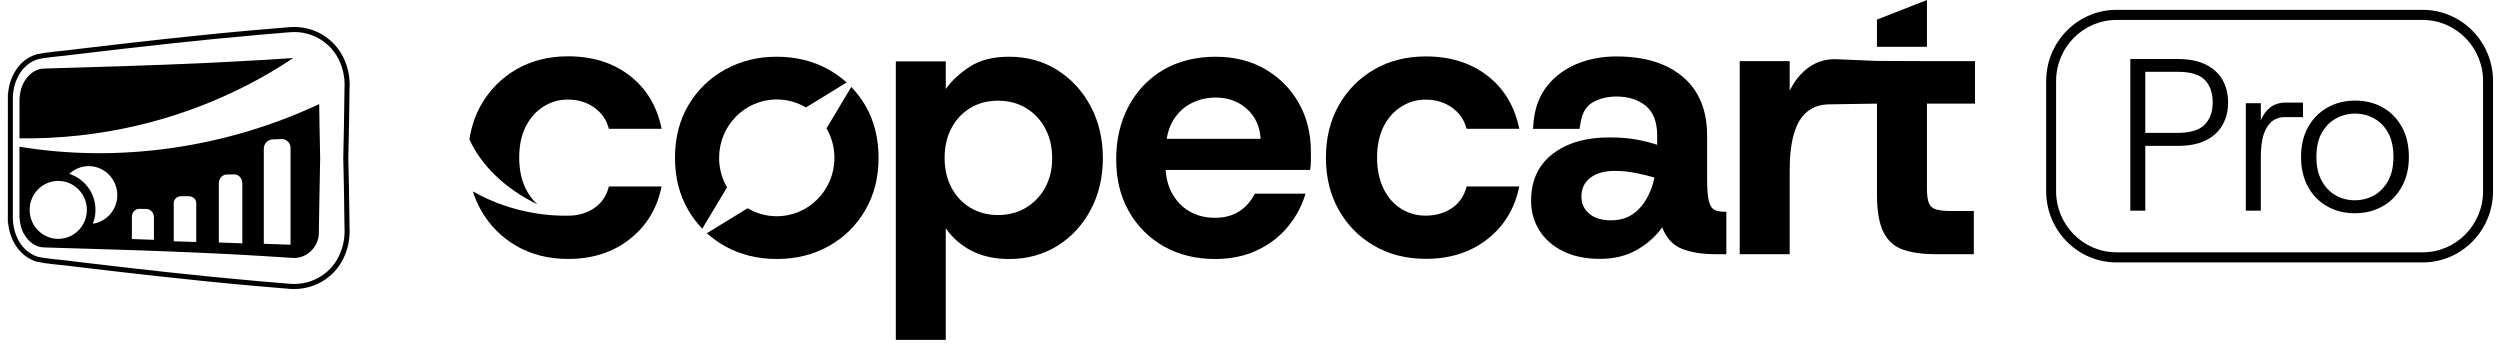
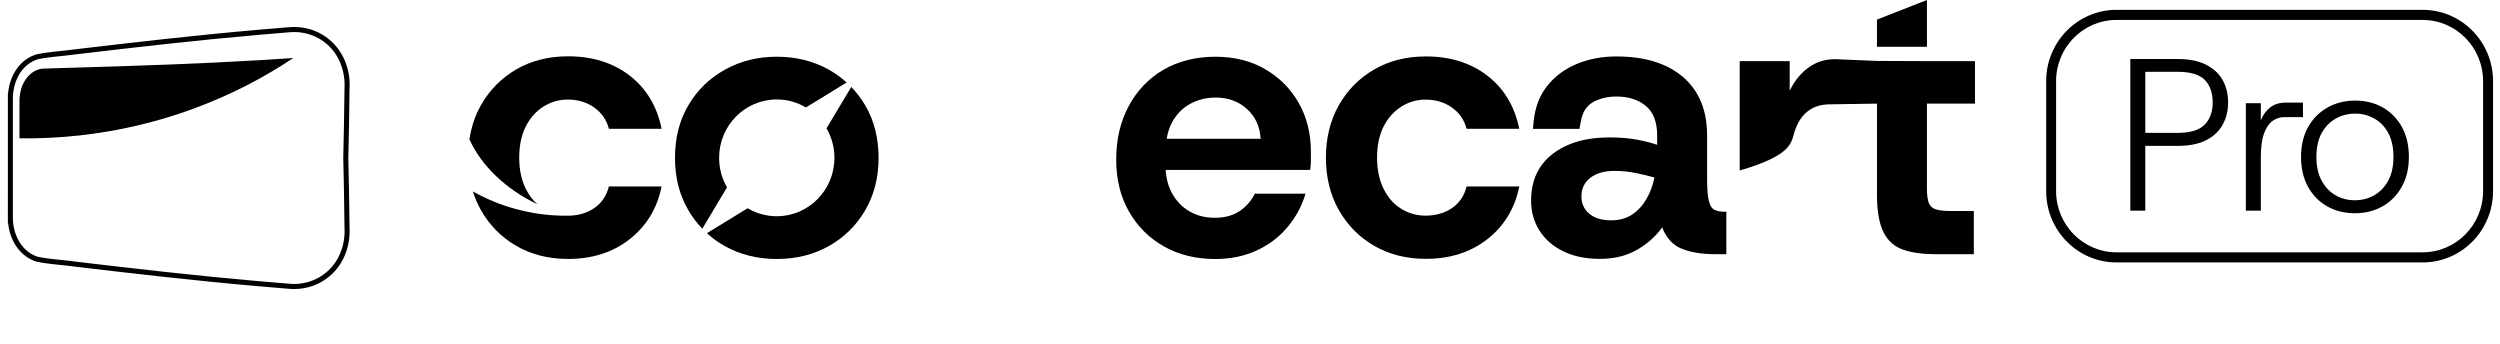
<svg xmlns="http://www.w3.org/2000/svg" viewBox="0 0 276 38" fill="none">
  <path d="M190.418 23.377C189.936 23.377 189.555 23.307 189.272 23.163C188.989 23.02 188.784 22.691 188.655 22.175C188.529 21.659 188.464 20.858 188.464 19.768V14.955C188.464 12.177 187.579 10.029 185.812 8.509C184.043 6.991 181.59 6.232 178.449 6.232C176.865 6.232 175.414 6.506 174.098 7.048C172.783 7.593 171.7 8.387 170.852 9.433C170.005 10.479 169.495 11.76 169.325 13.278L169.24 14.225H174.377L174.547 13.278C174.745 12.305 175.212 11.624 175.948 11.238C176.684 10.851 177.519 10.657 178.451 10.657C179.78 10.657 180.863 11.002 181.697 11.69C182.531 12.378 182.95 13.466 182.95 14.955V15.987C182.383 15.786 181.662 15.601 180.786 15.429C179.909 15.257 178.863 15.171 177.647 15.171C175.072 15.171 172.992 15.78 171.408 16.997C169.824 18.215 169.031 19.94 169.031 22.175C169.031 23.351 169.327 24.425 169.922 25.398C170.517 26.373 171.386 27.145 172.532 27.719C173.678 28.292 175.042 28.579 176.628 28.579C178.214 28.579 179.54 28.25 180.701 27.591C181.86 26.933 182.795 26.102 183.503 25.098C183.956 26.274 184.677 27.061 185.666 27.46C186.658 27.862 187.901 28.063 189.4 28.063H190.588V23.379H190.418V23.377ZM181.76 21.981C181.335 22.711 180.806 23.285 180.168 23.699C179.532 24.114 178.76 24.324 177.854 24.324C176.837 24.324 176.035 24.081 175.458 23.593C174.878 23.106 174.589 22.475 174.589 21.703C174.589 20.814 174.92 20.121 175.586 19.618C176.251 19.117 177.135 18.866 178.238 18.866C179.031 18.866 179.815 18.945 180.593 19.102C181.37 19.261 182.057 19.424 182.651 19.596C182.481 20.454 182.185 21.251 181.76 21.981Z" fill="black" />
  <path d="M154.701 11.773C155.522 11.257 156.413 10.999 157.374 10.999C158.505 10.999 159.481 11.293 160.302 11.879C161.123 12.466 161.659 13.247 161.914 14.222H167.728C167.219 11.729 166.044 9.775 164.206 8.356C162.367 6.938 160.104 6.23 157.415 6.23C155.265 6.23 153.363 6.711 151.708 7.67C150.052 8.63 148.751 9.947 147.804 11.623C146.856 13.3 146.381 15.226 146.381 17.403C146.381 19.58 146.854 21.506 147.804 23.183C148.751 24.859 150.052 26.176 151.708 27.136C153.363 28.096 155.265 28.576 157.415 28.576C160.104 28.576 162.374 27.846 164.228 26.386C166.079 24.926 167.247 22.991 167.728 20.584H161.914C161.659 21.617 161.121 22.411 160.302 22.969C159.481 23.527 158.505 23.807 157.374 23.807C156.413 23.807 155.52 23.556 154.701 23.055C153.88 22.554 153.23 21.815 152.749 20.842C152.267 19.869 152.028 18.722 152.028 17.405C152.028 16.088 152.267 14.912 152.749 13.968C153.23 13.022 153.88 12.292 154.701 11.778V11.773Z" fill="black" />
  <path d="M91.481 7.679C89.783 6.735 87.877 6.263 85.755 6.263C83.633 6.263 81.762 6.735 80.052 7.679C78.342 8.623 76.991 9.933 76.002 11.608C75.013 13.282 74.519 15.221 74.519 17.425C74.519 19.629 75.013 21.533 76.002 23.222C76.442 23.972 76.954 24.645 77.534 25.247L77.616 25.108L80.263 20.683C79.708 19.728 79.39 18.614 79.39 17.425C79.39 13.865 82.239 10.979 85.755 10.979C86.93 10.979 88.03 11.303 88.973 11.864L93.343 9.183L93.469 9.106C92.87 8.564 92.208 8.085 91.478 7.679H91.481Z" fill="black" />
-   <path d="M116.71 7.723C115.154 6.75 113.388 6.263 111.41 6.263C109.656 6.263 108.222 6.62 107.105 7.337C105.987 8.054 105.09 8.883 104.412 9.828V6.779H98.898V37.524H104.412V25.201C105.146 26.26 106.1 27.09 107.275 27.692C108.447 28.294 109.826 28.594 111.41 28.594C113.388 28.594 115.154 28.113 116.71 27.156C118.265 26.196 119.494 24.872 120.4 23.183C121.304 21.495 121.757 19.591 121.757 17.471C121.757 15.351 121.304 13.408 120.4 11.718C119.496 10.03 118.265 8.698 116.71 7.725V7.723ZM115.396 20.69C114.886 21.634 114.181 22.38 113.276 22.922C112.372 23.467 111.34 23.739 110.181 23.739C109.022 23.739 107.998 23.467 107.107 22.922C106.216 22.38 105.523 21.634 105.029 20.69C104.534 19.746 104.286 18.658 104.286 17.427C104.286 16.196 104.532 15.109 105.029 14.165C105.523 13.22 106.216 12.477 107.107 11.932C107.998 11.389 109.022 11.116 110.181 11.116C111.34 11.116 112.372 11.387 113.276 11.932C114.181 12.477 114.889 13.227 115.396 14.187C115.906 15.146 116.159 16.24 116.159 17.471C116.159 18.702 115.904 19.748 115.396 20.692V20.69Z" fill="black" />
  <path d="M139.684 7.637C138.101 6.722 136.264 6.263 134.171 6.263C132.077 6.263 130.086 6.744 128.445 7.701C126.805 8.661 125.526 9.997 124.607 11.716C123.688 13.434 123.228 15.393 123.228 17.599C123.228 19.805 123.694 21.687 124.627 23.333C125.559 24.978 126.846 26.267 128.485 27.198C130.123 28.126 132.018 28.594 134.166 28.594C135.863 28.594 137.388 28.279 138.745 27.65C140.103 27.021 141.24 26.154 142.159 25.051C143.079 23.948 143.734 22.726 144.131 21.38H138.534C138.138 22.181 137.573 22.825 136.837 23.313C136.101 23.8 135.197 24.043 134.123 24.043C133.049 24.043 132.145 23.807 131.323 23.335C130.504 22.863 129.853 22.183 129.373 21.297C128.975 20.562 128.753 19.713 128.683 18.764H144.638C144.695 18.391 144.723 18.034 144.723 17.69V16.746C144.723 14.743 144.277 12.954 143.388 11.378C142.497 9.806 141.259 8.559 139.678 7.644L139.684 7.637ZM128.801 15.323C128.92 14.634 129.114 14.019 129.4 13.498C129.894 12.596 130.565 11.917 131.413 11.458C132.26 10.999 133.195 10.77 134.212 10.77C135.569 10.77 136.713 11.184 137.647 12.016C138.58 12.848 139.09 13.948 139.175 15.323H128.801Z" fill="black" />
  <path d="M95.509 11.608C95.071 10.865 94.557 10.198 93.979 9.601L93.894 9.744L91.247 14.169C91.803 15.124 92.121 16.238 92.121 17.427C92.121 20.988 89.272 23.873 85.755 23.873C84.581 23.873 83.481 23.549 82.538 22.989L78.168 25.669L78.043 25.746C78.642 26.291 79.303 26.77 80.032 27.176C81.73 28.12 83.636 28.592 85.758 28.592C87.879 28.592 89.786 28.12 91.483 27.176C93.178 26.232 94.522 24.915 95.511 23.225C96.5 21.537 96.994 19.605 96.994 17.427C96.994 15.25 96.5 13.285 95.511 11.61L95.509 11.608Z" fill="black" />
  <path d="M69.517 8.347C67.676 6.927 65.41 6.216 62.718 6.216C60.565 6.216 58.659 6.697 57.003 7.657C55.346 8.619 54.043 9.938 53.095 11.614C52.45 12.755 52.03 14.014 51.823 15.387C53.141 18.294 55.825 20.877 59.332 22.558C58.818 22.104 58.387 21.537 58.045 20.844C57.563 19.869 57.321 18.722 57.321 17.403C57.321 16.084 57.561 14.908 58.045 13.962C58.526 13.015 59.178 12.283 59.999 11.767C60.82 11.25 61.713 10.992 62.676 10.992C63.809 10.992 64.787 11.288 65.609 11.875C66.43 12.464 66.968 13.245 67.223 14.22H73.044C72.534 11.725 71.358 9.766 69.517 8.347Z" fill="black" />
  <path d="M65.606 22.975C64.785 23.533 63.807 23.814 62.674 23.814C62.657 23.814 62.639 23.811 62.622 23.809C61.448 23.831 56.895 23.798 52.206 21.131C52.431 21.855 52.725 22.541 53.093 23.189C54.041 24.868 55.346 26.187 57.001 27.147C58.659 28.106 60.563 28.587 62.715 28.587C65.406 28.587 67.68 27.855 69.534 26.392C71.388 24.93 72.558 22.993 73.039 20.584H67.218C66.963 21.616 66.425 22.413 65.604 22.973L65.606 22.975Z" fill="black" />
-   <path d="M218.039 11.431V6.748H212.734L207.218 6.726L202.587 6.532C201.484 6.532 200.508 6.841 199.659 7.456C198.811 8.072 198.116 8.925 197.581 10.013V6.746H192.065V28.06H197.581V18.822C197.581 17.218 197.735 15.87 198.047 14.782C198.358 13.693 198.846 12.876 199.511 12.334C200.175 11.789 201.018 11.518 202.036 11.518L207.218 11.44V21.489C207.218 23.293 207.458 24.676 207.939 25.636C208.421 26.596 209.148 27.24 210.124 27.571C211.1 27.899 212.294 28.065 213.71 28.065H217.91V23.295H215.364C214.684 23.295 214.148 23.238 213.752 23.123C213.355 23.009 213.087 22.773 212.946 22.415C212.804 22.058 212.734 21.52 212.734 20.803V11.434H218.039V11.431Z" fill="black" />
+   <path d="M218.039 11.431V6.748H212.734L207.218 6.726L202.587 6.532C201.484 6.532 200.508 6.841 199.659 7.456C198.811 8.072 198.116 8.925 197.581 10.013V6.746H192.065V28.06V18.822C197.581 17.218 197.735 15.87 198.047 14.782C198.358 13.693 198.846 12.876 199.511 12.334C200.175 11.789 201.018 11.518 202.036 11.518L207.218 11.44V21.489C207.218 23.293 207.458 24.676 207.939 25.636C208.421 26.596 209.148 27.24 210.124 27.571C211.1 27.899 212.294 28.065 213.71 28.065H217.91V23.295H215.364C214.684 23.295 214.148 23.238 213.752 23.123C213.355 23.009 213.087 22.773 212.946 22.415C212.804 22.058 212.734 21.52 212.734 20.803V11.434H218.039V11.431Z" fill="black" />
  <path d="M212.734 0L207.216 2.164V5.164H212.734V0Z" fill="black" />
  <path d="M235.188 23.256V6.515H240.408C241.682 6.515 242.735 6.726 243.56 7.148C244.386 7.571 244.996 8.14 245.39 8.857C245.785 9.574 245.981 10.395 245.981 11.322C245.981 12.248 245.785 13.024 245.39 13.75C244.996 14.476 244.39 15.05 243.571 15.471C242.752 15.895 241.698 16.106 240.406 16.106H236.84V23.256H235.186H235.188ZM236.842 14.67H240.408C241.809 14.67 242.807 14.368 243.395 13.761C243.985 13.155 244.281 12.343 244.281 11.322C244.281 10.238 243.985 9.402 243.395 8.811C242.804 8.222 241.809 7.926 240.408 7.926H236.842V14.67Z" fill="black" />
  <path d="M247.941 23.256V11.394H249.595V13.285C249.848 12.663 250.2 12.182 250.658 11.838C251.113 11.496 251.682 11.324 252.357 11.324H254.248V12.928H252.194C251.721 12.928 251.287 13.066 250.895 13.344C250.501 13.622 250.187 14.086 249.95 14.732C249.712 15.378 249.595 16.25 249.595 17.351V23.258H247.941V23.256Z" fill="black" />
  <path d="M259.962 23.543C258.83 23.543 257.812 23.287 256.915 22.777C256.017 22.266 255.313 21.544 254.801 20.613C254.289 19.68 254.035 18.584 254.035 17.324C254.035 16.065 254.294 14.948 254.815 14.024C255.335 13.1 256.045 12.383 256.952 11.871C257.858 11.361 258.875 11.105 260.01 11.105C261.145 11.105 262.178 11.361 263.069 11.871C263.958 12.383 264.659 13.1 265.171 14.024C265.683 14.948 265.94 16.049 265.94 17.324C265.94 18.599 265.679 19.68 265.16 20.613C264.64 21.547 263.934 22.266 263.034 22.777C262.136 23.287 261.113 23.543 259.965 23.543H259.962ZM259.962 22.109C260.734 22.109 261.442 21.93 262.089 21.571C262.733 21.211 263.254 20.677 263.646 19.967C264.041 19.259 264.237 18.376 264.237 17.324C264.237 16.272 264.043 15.372 263.657 14.67C263.271 13.969 262.755 13.439 262.11 13.08C261.463 12.72 260.764 12.542 260.008 12.542C259.252 12.542 258.546 12.72 257.893 13.08C257.239 13.439 256.716 13.969 256.322 14.67C255.928 15.372 255.732 16.256 255.732 17.324C255.732 18.392 255.928 19.257 256.322 19.967C256.716 20.677 257.23 21.211 257.869 21.571C258.507 21.93 259.202 22.109 259.958 22.109H259.962Z" fill="black" />
  <path d="M267.469 28.972H233.659C229.378 28.972 225.897 25.444 225.897 21.11V8.948C225.897 4.613 229.378 1.086 233.659 1.086H267.469C271.75 1.086 275.231 4.613 275.231 8.948V21.11C275.231 25.444 271.75 28.972 267.469 28.972ZM233.657 2.202C229.982 2.202 226.993 5.229 226.993 8.948V21.11C226.993 24.829 229.982 27.855 233.657 27.855H267.467C271.142 27.855 274.131 24.829 274.131 21.11V8.948C274.131 5.229 271.142 2.202 267.467 2.202H233.657Z" fill="black" />
  <path d="M32.48 3.536C33.772 3.536 35.066 3.991 36.05 4.842C37.493 6.056 38.146 7.964 38.031 9.793L38.02 10.651C37.994 12.901 37.95 15.178 37.896 17.439C37.952 19.702 37.996 21.983 38.02 24.235L38.031 25.093C38.146 26.92 37.493 28.83 36.05 30.044C35.064 30.895 33.772 31.35 32.48 31.35C32.347 31.35 32.212 31.345 32.079 31.334L31.866 31.319L28.487 31.034C21.727 30.447 14.984 29.671 8.244 28.872C7.588 28.744 4.499 28.546 3.904 28.25C2.266 27.58 1.438 25.795 1.423 24.083H1.421V10.856H1.423C1.423 9.129 2.249 7.313 3.904 6.638C4.479 6.351 7.562 6.135 8.244 6.016C14.984 5.217 21.727 4.441 28.487 3.854L31.866 3.569L32.079 3.554C32.212 3.545 32.345 3.539 32.478 3.539M32.48 2.976C32.334 2.976 32.186 2.98 32.04 2.992L31.824 3.009L28.441 3.294C21.581 3.889 14.668 4.69 8.179 5.458C7.939 5.5 7.495 5.544 6.967 5.599C5.312 5.771 4.107 5.91 3.658 6.133C2.124 6.759 1.066 8.363 0.894 10.293H0.87V10.854L0.867 24.081V24.641H0.9C1.088 26.547 2.148 28.133 3.697 28.769C4.109 28.976 5.283 29.11 6.891 29.276C7.434 29.331 7.943 29.384 8.139 29.422C14.664 30.196 21.572 30.994 28.441 31.592L31.822 31.877L32.04 31.895C32.188 31.905 32.336 31.91 32.482 31.91C33.942 31.91 35.336 31.398 36.412 30.469C37.904 29.214 38.719 27.191 38.586 25.058L38.578 24.229C38.554 22.102 38.512 19.812 38.453 17.425C38.51 15.122 38.554 12.835 38.578 10.66L38.588 9.801C38.721 7.701 37.907 5.676 36.408 4.414C35.338 3.49 33.944 2.978 32.484 2.978L32.48 2.976Z" fill="black" />
  <path d="M2.652 9.06C3.07 8.308 3.752 7.708 4.593 7.589C4.706 7.582 4.8 7.569 4.957 7.567L8.348 7.465C15.132 7.267 21.914 7.048 28.687 6.64L32.072 6.426L32.282 6.413C32.314 6.411 32.345 6.413 32.377 6.411C30.752 7.485 29.068 8.485 27.326 9.382C19.561 13.375 10.956 15.38 2.151 15.275V10.9C2.203 10.252 2.323 9.61 2.652 9.062V9.06Z" fill="black" />
-   <path d="M35.238 11.493C24.979 16.3 13.226 18.032 2.148 16.197V23.971C2.199 24.626 2.316 25.274 2.65 25.826C3.129 26.695 3.957 27.339 4.954 27.319L8.346 27.421C15.13 27.619 21.912 27.838 28.687 28.246L32.072 28.46L32.282 28.473C33.774 28.588 35.109 27.374 35.197 25.846C35.251 23.062 35.279 20.238 35.347 17.441C35.299 15.462 35.268 13.474 35.238 11.493ZM6.431 26.371C4.691 26.371 3.273 24.937 3.273 23.172C3.273 21.407 4.689 19.973 6.431 19.973C8.174 19.973 9.59 21.407 9.59 23.172C9.59 24.937 8.174 26.371 6.431 26.371ZM10.25 24.698C10.435 24.224 10.54 23.71 10.54 23.172C10.54 21.306 9.322 19.724 7.647 19.197C8.211 18.667 8.963 18.341 9.791 18.341C11.531 18.341 12.95 19.775 12.95 21.54C12.95 23.145 11.773 24.474 10.25 24.701V24.698ZM16.993 26.474L14.559 26.39V23.935C14.559 23.445 14.923 23.055 15.374 23.059L16.161 23.068C16.62 23.073 16.993 23.481 16.993 23.977V26.472V26.474ZM21.666 26.715L19.18 26.638V22.411C19.18 22.001 19.542 21.668 19.991 21.665L20.838 21.661C21.295 21.661 21.666 21.996 21.666 22.413V26.715ZM26.75 26.867L24.16 26.77V20.258C24.16 19.715 24.55 19.27 25.034 19.263L25.859 19.252C26.352 19.245 26.753 19.689 26.753 20.24V26.865L26.75 26.867ZM32.075 27.017L29.123 26.911V16.419C29.123 15.87 29.556 15.407 30.094 15.387L31.079 15.352C31.628 15.332 32.075 15.771 32.075 16.331V27.017Z" fill="black" />
</svg>